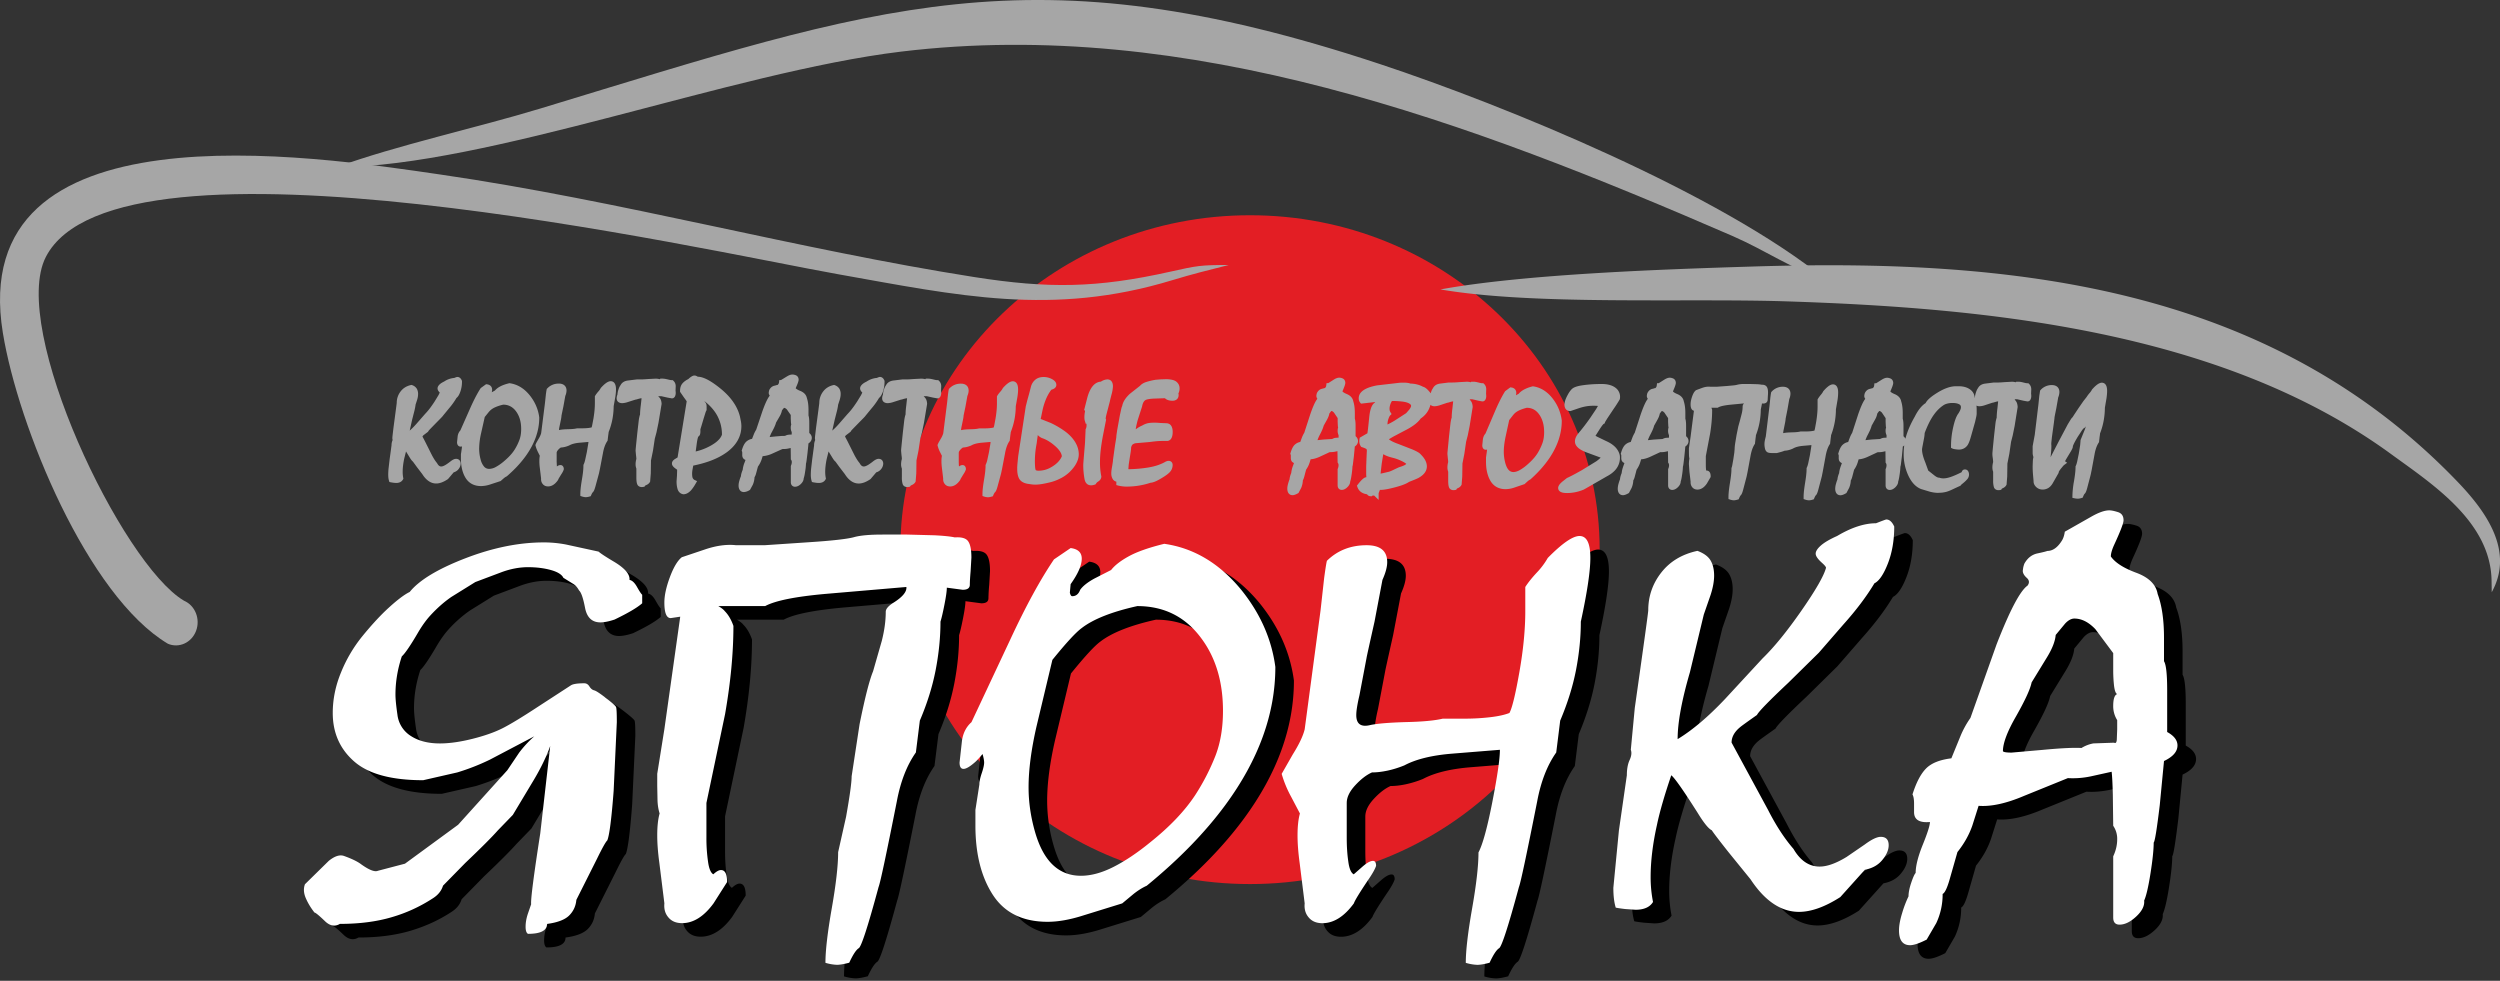
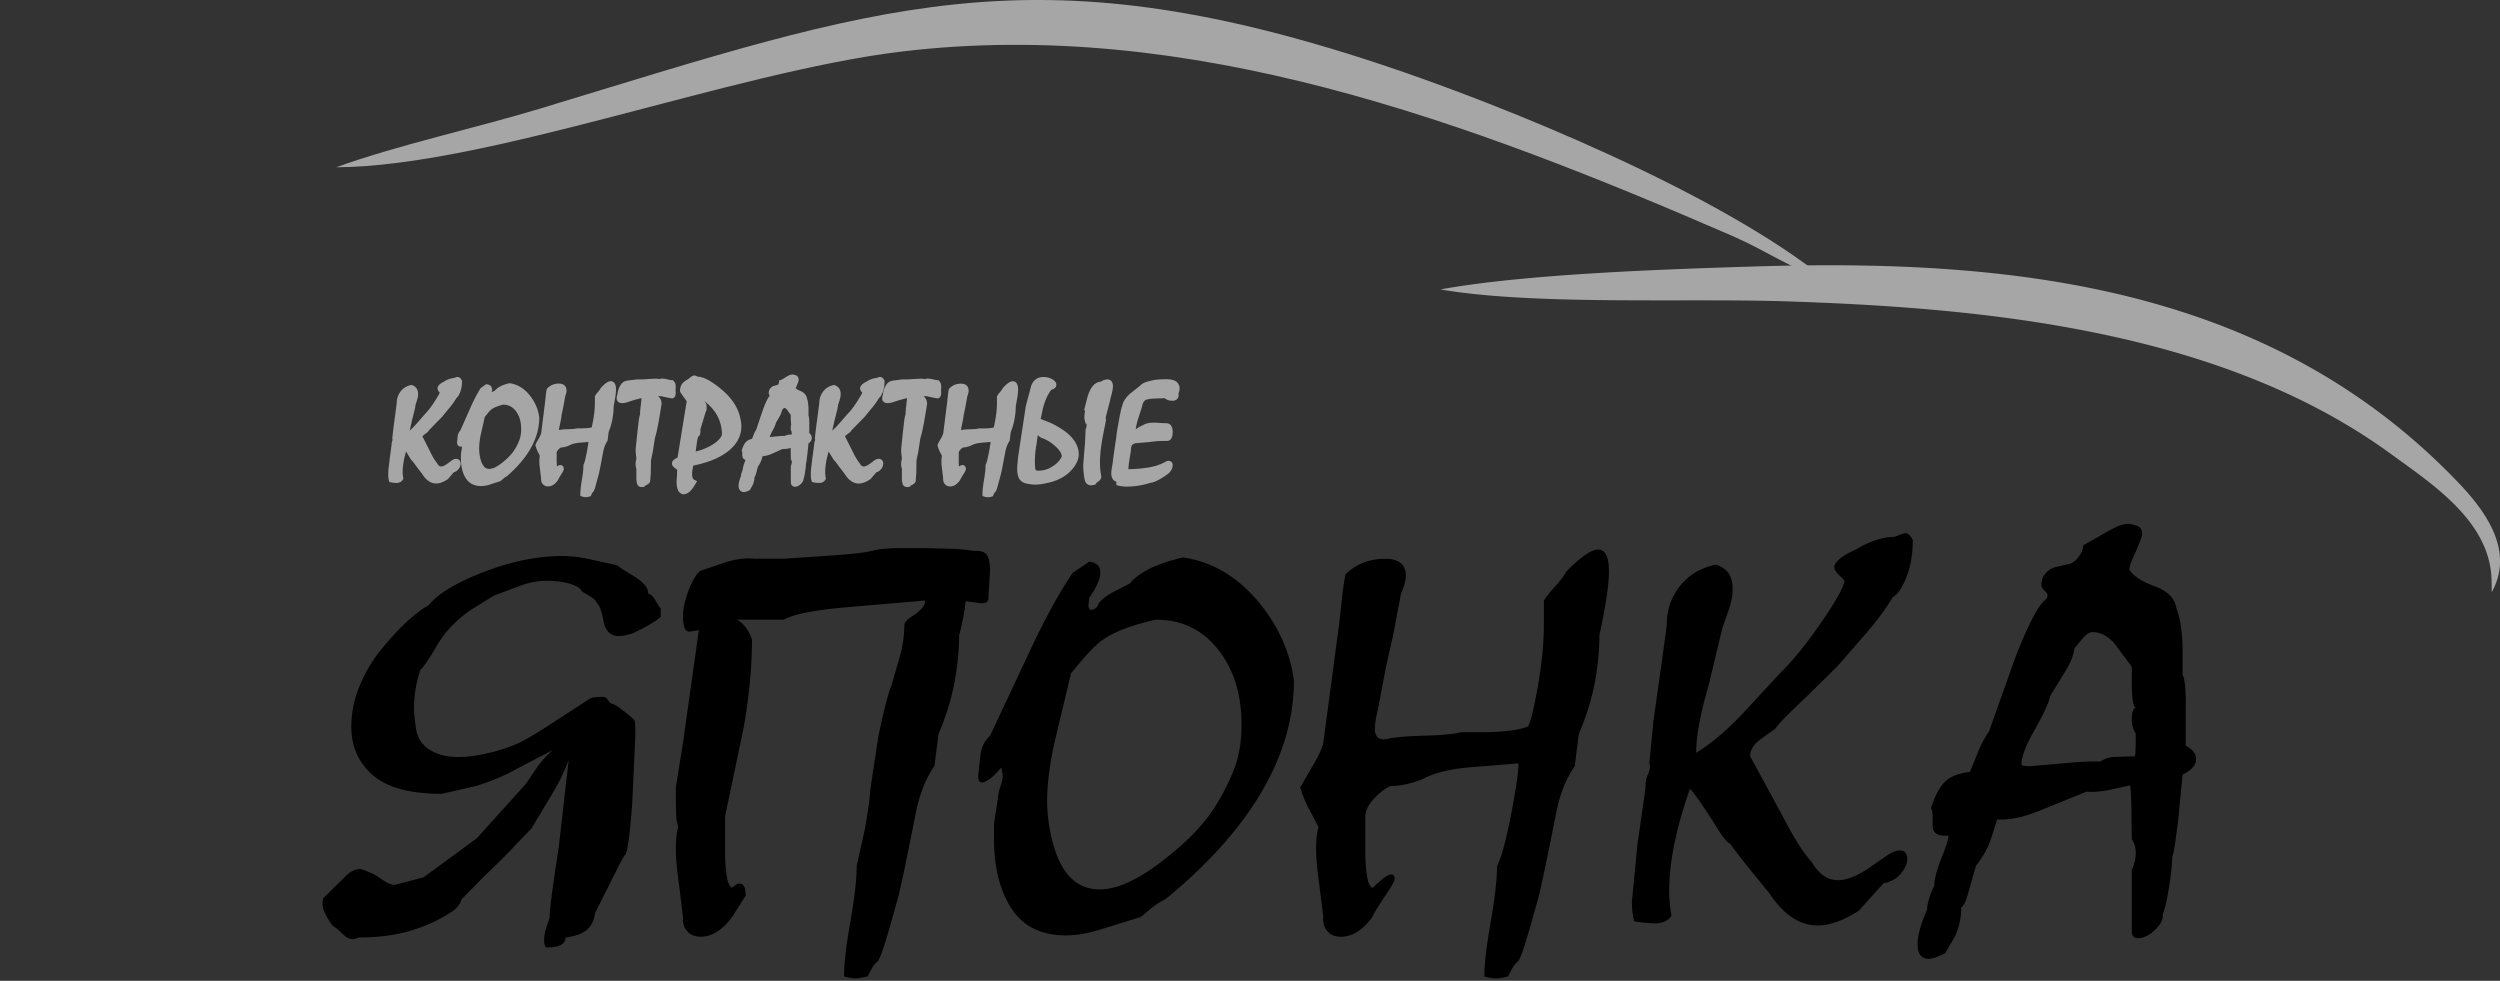
<svg xmlns="http://www.w3.org/2000/svg" width="130" height="51" fill="none">
  <rect width="100%" height="100%" fill="#333333" stroke="none" />
  <g fill-rule="evenodd">
-     <path d="M65 11.193c10.042 0 18.182 7.785 18.182 17.389S75.041 45.971 65 45.971s-18.182-7.785-18.182-17.389S54.958 11.193 65 11.193z" fill="#e31e24" />
    <g fill="#a6a6a6">
-       <path d="M8.729 33.474C4.554 30.984.944 22.174.149 17.313-1.817 5.306 16.249 8.106 22.912 9.077c9.401 1.37 18.522 3.88 27.75 5.33 3.856.606 6.369.576 10.19-.279 1.405-.315 1.584-.348 3.042-.348-1.027.256-1.922.482-2.937.79-6.238 1.898-11.144.797-17.385-.312-6.924-1.23-37.452-8.169-41.189-.895-1.902 3.701 3.961 15.974 7.187 17.875.578.248.859.95.626 1.567s-.89.917-1.468.669z" />
      <path d="M17.481 8.699c3.162-1.149 7.273-2.04 10.641-3.063C45.698.299 53.555-2.693 71.737 3.325c6.542 2.166 17.694 6.729 23.249 11.248-1.76-.547-3.153-1.545-4.911-2.308C76.4 6.332 61.849.872 46.856 2.684c-8.798 1.064-21.512 5.971-29.376 6.015z" />
      <path d="M74.905 15.05c4.405-.804 11.642-1.048 16.241-1.191 13.143-.409 26.72.844 36.658 11.204 1.451 1.513 2.96 3.578 1.766 5.733h0l-.008-.572c-.028-3.086-3.078-5.046-5.227-6.613-8.827-6.436-21.052-7.607-31.49-7.942-5.247-.168-13.068.217-17.939-.618zm-53.296 5.996c-.011.099-.033.202-.055.298l-.123.482-.126.565c.121-.105.235-.223.337-.338l.471-.539.003-.003.003-.003c.178-.183.336-.408.476-.621l.207-.34.066-.133c-.059-.057-.115-.13-.115-.215s.05-.154.108-.21c.065-.062.153-.11.234-.149a1.11 1.11 0 0 1 .529-.187c.048-.021.119-.051.16-.051.113 0 .186.082.228.179l.011.026v.028a1.57 1.57 0 0 1-.089.543c-.04.108-.1.242-.197.316a3.67 3.67 0 0 1-.39.543l-.302.368c-.029.045-.088.103-.121.138l-.282.286-.267.274c-.028.03-.081.085-.103.12l-.013.029-.029.021-.142.107-.058.045-.002.001-.002.002c-.023.02-.047.045-.057.075l.027.049.095.181.322.642c.085.171.183.348.305.496l.008.01.006.011c.045.081.109.166.21.166.086 0 .197-.063.267-.108a3.05 3.05 0 0 0 .221-.16c.079-.061.183-.131.286-.131.149 0 .239.105.239.25a.47.47 0 0 1-.109.283c-.063.082-.153.14-.254.17l-.283.333-.012.014-.016.011c-.175.118-.384.222-.6.222-.327 0-.562-.234-.726-.494l-.279-.364-.202-.278c-.081-.064-.153-.189-.199-.265l-.162-.265-.097.387c-.045.221-.077.449-.077.675a1.66 1.66 0 0 0 .028.307l.009.05-.026.044c-.072.125-.201.174-.341.174a1.43 1.43 0 0 1-.147-.01l-.136-.022-.079-.018-.023-.078c-.028-.097-.036-.204-.036-.304a3.6 3.6 0 0 1 .018-.328l.053-.457.1-.736c.001-.084.013-.171.046-.249.004-.008.012-.03.011-.039-.022-.063-.01-.144-.005-.205l.049-.417.125-.943.033-.254.012-.1a.97.97 0 0 1 .193-.587c.134-.181.318-.292.537-.342l.042-.009.04.016a.45.45 0 0 1 .236.189.56.56 0 0 1 .063.272 1.04 1.04 0 0 1-.051.302l-.082.251zm3.961-.649l.163-.088a.93.93 0 0 1 .247-.197c.144-.083.322-.139.482-.18l.027-.007.028.004c.444.067.793.318 1.063.67.25.326.408.694.46 1.102l.001.009v.009c0 .709-.258 1.354-.658 1.931-.286.412-.639.78-1.017 1.108l-.014.012-.017.008a.66.66 0 0 0-.137.091l-.139.122-.023.022-.03.01-.489.16a1.56 1.56 0 0 1-.497.093c-.343 0-.629-.13-.811-.427s-.241-.657-.241-1.003v-.209-.012l.002-.012.048-.328a.48.48 0 0 1 .008-.073c-.023.008-.047.013-.071.013-.128 0-.188-.108-.188-.224v-.005-.005l.031-.297a.55.55 0 0 1 .141-.313l.482-1.088c.163-.369.345-.751.563-1.092l.014-.022.277-.2.055.007c.154.021.26.119.26.279 0 .044-.008.088-.02.132zm.601.643c-.204.049-.469.13-.632.263l-.003.002a1 1 0 0 0-.129.131l-.2.248-.194.861a3.8 3.8 0 0 0-.097.788 2.15 2.15 0 0 0 .076.558.89.89 0 0 0 .191.385c.072.073.156.106.258.106a.76.76 0 0 0 .347-.102 2.56 2.56 0 0 0 .438-.311c.203-.173.404-.375.544-.603a2.77 2.77 0 0 0 .244-.502c.064-.175.087-.369.087-.556 0-.316-.064-.627-.247-.89-.169-.243-.39-.373-.685-.377zm2.992 2.231a.6.6 0 0 0-.142.124c-.032.037-.075.095-.075.146v.219.247l.012.251a.3.3 0 0 1 .183-.076c.116 0 .177.098.177.205v.02l-.006.019a.98.98 0 0 1-.123.233l-.115.189c-.013.023-.035.058-.044.083l-.006.02-.012.017c-.12.174-.289.326-.512.326-.111 0-.211-.04-.279-.126-.066-.08-.091-.178-.084-.28l-.016-.144-.046-.379c-.016-.128-.028-.258-.028-.387a1.44 1.44 0 0 1 .023-.279l-.088-.176c-.055-.107-.101-.22-.131-.337l-.011-.041.014-.04a.9.9 0 0 1 .054-.113l.098-.172a1.2 1.2 0 0 0 .134-.291l.2-1.585.046-.435.022-.159.017-.092.009-.035.025-.026c.163-.169.368-.251.602-.251s.399.122.399.366a.75.75 0 0 1-.065.276l-.099.55-.072.342-.026.126c-.002.06-.014.128-.024.186l-.069.335c-.015.07-.037.165-.037.236l.008-.001.003-.001c.148-.033.329-.039.48-.043.132-.004.303-.009.432-.042l.017-.004h.017.131.151c.1 0 .2-.006.3-.018.05-.006.107-.015.158-.03.011-.036.021-.079.027-.105l.067-.354c.044-.263.074-.532.074-.799v-.171-.152-.039l.02-.033a1.53 1.53 0 0 1 .162-.214.89.89 0 0 0 .119-.168l.008-.016.012-.013c.114-.123.322-.338.503-.338.036 0 .072.008.105.023.149.071.17.264.17.41 0 .121-.015.246-.032.366l-.089.503c-.001.22-.023.44-.062.657a3.66 3.66 0 0 1-.2.686c-.003.054-.013.113-.021.165l-.029.245-.003.036-.02.03c-.118.177-.182.396-.22.604l-.158.826-.048.228-.029.111-.163.599c-.025.081-.067.241-.14.294a.66.66 0 0 0-.074.137l-.026.06-.062.018a.82.82 0 0 1-.184.034h-.005-.005a.67.67 0 0 1-.189-.034l-.095-.031v-.1c0-.244.043-.514.082-.754.039-.232.078-.492.078-.728v-.033l.015-.029c.033-.065.056-.153.074-.223l.09-.419.071-.427.012-.095-.449.039c-.177.015-.387.051-.544.139l-.007.004-.007.003c-.078.033-.158.061-.24.079a1.01 1.01 0 0 1-.19.026zm4.383 1.985l-.031.051-.06.012c-.138.027-.276-.011-.324-.152-.037-.102-.04-.247-.04-.356v-.256-.188a.61.61 0 0 1-.04-.232c0-.048.004-.096.012-.144.006-.042.016-.084.028-.124-.002-.065-.01-.132-.019-.197l-.021-.228c0-.039.004-.08.007-.119l.021-.211.062-.606.075-.65c.012-.08.032-.212.067-.3.002-.168.019-.337.041-.502l.038-.346c-.062.003-.157.031-.213.048a.64.64 0 0 1-.115.027l-.37.118a1.08 1.08 0 0 1-.309.064c-.158 0-.289-.082-.289-.252a.5.5 0 0 1 .041-.192 1 1 0 0 1 .057-.275.74.74 0 0 1 .106-.219c.075-.144.213-.217.373-.239l.471-.058h.008.008.201c.122 0 .249-.011.371-.02l.402-.021c.065 0 .138.013.206.029l.029-.029h.057.06c.088 0 .189.023.274.043.055.013.142.036.198.036h.055l.04.038c.079.074.114.173.114.281l-.009.234a.6.6 0 0 1 .009.118c0 .055-.01.108-.031.158-.038.09-.125.14-.213.11l-.047-.008-.139-.025-.319-.072h-.143-.021c.044.045.081.085.107.125.048.075.066.174.072.261l.001.014-.002.014-.162.975-.104.498-.087.323-.094.624-.104.507-.01.671-.032.402-.003.029-.015.026c-.042.073-.111.121-.186.153-.013.005-.047.021-.057.033zm2.503-1.046l-.031.168c-.015.083-.028.171-.028.256 0 .061.005.186.039.239.02.032.048.066.083.082l.136.064-.075.13a2.09 2.09 0 0 1-.237.345l-.003.003c-.103.11-.235.205-.392.205h-.015l-.014-.003c-.141-.031-.235-.128-.278-.264a1.39 1.39 0 0 1-.052-.412v-.005-.006l.02-.269.01-.318c-.123-.083-.271-.184-.271-.323 0-.104.073-.179.155-.231l.138-.084.474-2.918c-.04-.066-.094-.136-.138-.195l-.189-.273-.019-.032v-.038c0-.144.033-.288.13-.399.082-.094.19-.165.301-.22.083-.078.207-.185.321-.185.06 0 .119.03.171.064.372-.002.854.356 1.12.565.495.39.921.885 1.074 1.51v.002.002l.04.196a1.48 1.48 0 0 1 .033.289c0 .577-.296 1.02-.749 1.355-.501.37-1.145.578-1.753.701zm1.493-1.602a2.07 2.07 0 0 0-.258-1.017c-.166-.293-.396-.536-.663-.738l.074.097.001.002.002.002c.037.053.045.121.045.184v.152.036l-.017.031c-.02.035-.037.088-.05.127l-.084.272-.122.408-.049.156v.081a.77.77 0 0 1-.014.169.23.23 0 0 1-.098.137c-.049.122-.077.349-.091.461l-.042.309c.282-.064.55-.171.801-.313.217-.123.477-.31.563-.557zm3.569.689l-.107.024a1.19 1.19 0 0 1-.306.028c-.044.014-.102.041-.14.058l-.373.168a1.5 1.5 0 0 1-.527.146l-.052.166a1.35 1.35 0 0 1-.193.375l-.093.344a.72.72 0 0 1-.085.212 1.08 1.08 0 0 1-.091.393l-.003.007-.004.006-.118.215-.02.037-.037.02a.64.64 0 0 1-.277.092c-.197 0-.279-.16-.279-.337 0-.091.02-.185.046-.271a1.81 1.81 0 0 1 .076-.217c.004-.066.021-.133.041-.195.012-.038.028-.087.05-.128a1.41 1.41 0 0 1 .098-.387l.05-.136c-.1-.036-.17-.117-.17-.252v-.114c0-.015 0-.046-.005-.061l-.025-.048.016-.054c.041-.139.102-.293.202-.401a.59.59 0 0 1 .322-.167l.089-.228a1.47 1.47 0 0 1 .127-.25l.328-.977c.066-.178.219-.602.376-.79-.032-.043-.053-.094-.053-.15 0-.02.004-.042.007-.062a.54.54 0 0 1 .021-.079l.003-.01.005-.009c.055-.104.141-.182.258-.208l.1-.025.025-.012h.031c.019 0 .055-.053.063-.066l.002-.003a.21.21 0 0 0 .02-.069l.016-.12h.088l.07-.042.223-.137c.089-.055.197-.108.304-.108a.5.5 0 0 1 .155.031c.108.037.164.129.164.24 0 .096-.093.3-.132.389-.006.014-.015.036-.021.057a.74.74 0 0 0 .227.13c.175.069.319.188.355.379.067.195.084.419.084.624v.142.143c.041.116.04.315.04.418v.29.198c.077.063.131.146.131.253 0 .129-.075.223-.174.29l-.011.131-.041.393-.047.374c-.006.043-.013.097-.029.143a3.25 3.25 0 0 1-.041.405c-.016.11-.038.259-.078.369-.002.112-.063.209-.142.288s-.187.149-.308.149c-.137 0-.219-.101-.219-.233v-.277-.306-.239-.029l.012-.027c.024-.055.038-.112.038-.172 0-.037-.006-.074-.027-.106l-.023-.035v-.042l-.005-.416-.003-.136zm-.29-.631a.53.53 0 0 1 .162-.058h.002.002a1.48 1.48 0 0 1 .182-.011v-.043-.088a.51.51 0 0 1-.05-.224.48.48 0 0 1 .027-.172.58.58 0 0 1-.016-.085v-.003l-.011-.211v-.192l-.197-.281c-.038-.041-.091-.085-.149-.089-.007.005-.017.015-.021.02l-.005.005-.002.002c-.028.03-.057.07-.084.107a.93.93 0 0 1-.12.31l-.187.323c-.036.151-.134.336-.205.468a1.82 1.82 0 0 0-.127.282l.058-.006.269-.027.306-.024.166-.003zm2.762-1.62a2.69 2.69 0 0 1-.055.298l-.123.482-.127.565c.121-.105.235-.223.337-.338l.47-.539.003-.003.003-.003c.178-.183.336-.408.476-.621l.208-.34.065-.133c-.059-.058-.115-.13-.115-.216s.05-.154.109-.21c.065-.062.153-.11.234-.149a1.11 1.11 0 0 1 .529-.187c.048-.021.12-.051.16-.051.113 0 .187.082.228.179l.011.026v.028c0 .185-.025.369-.089.543-.04.108-.1.242-.197.316a3.66 3.66 0 0 1-.39.544l-.302.368c-.029.045-.088.104-.121.138l-.282.286-.267.274c-.028.03-.082.085-.103.12l-.013.029-.029.021-.142.107-.058.045-.002.001-.002.002c-.023.02-.047.045-.057.075l.027.049.095.181.322.642c.085.171.183.348.305.496l.008.01.006.011c.045.081.109.166.21.166.086 0 .197-.063.267-.108.076-.049.15-.105.221-.16.078-.061.183-.131.286-.131.149 0 .239.105.239.25a.47.47 0 0 1-.109.283c-.063.082-.153.14-.254.17l-.283.333-.012.015-.016.011c-.175.118-.384.222-.6.222-.327 0-.562-.234-.726-.494l-.279-.364-.202-.278c-.081-.064-.153-.189-.199-.265l-.162-.265-.097.387c-.045.221-.078.449-.078.675a1.66 1.66 0 0 0 .028.307l.009.05-.025.044c-.072.125-.201.174-.341.174-.049 0-.098-.005-.147-.01l-.136-.022-.079-.019-.022-.078c-.028-.097-.036-.204-.036-.304a3.64 3.64 0 0 1 .018-.328l.053-.456.1-.736a.64.64 0 0 1 .046-.249c.003-.008.012-.03.011-.039-.022-.063-.01-.144-.005-.205l.049-.417.125-.943.033-.254.012-.1a.97.97 0 0 1 .193-.587c.134-.181.318-.292.537-.342l.042-.009.04.016a.45.45 0 0 1 .236.189.55.55 0 0 1 .063.272c0 .102-.022.205-.051.302l-.082.251zm3.768 4.21l-.031.051-.06.012c-.138.027-.276-.011-.323-.152a1.15 1.15 0 0 1-.04-.356v-.256-.188a.61.61 0 0 1-.04-.232.98.98 0 0 1 .012-.144.84.84 0 0 1 .028-.124 1.64 1.64 0 0 0-.019-.197l-.021-.228c0-.039.004-.08.007-.119l.021-.211.062-.606.075-.65c.012-.08.032-.212.067-.3.002-.168.019-.337.041-.502l.038-.346a1.08 1.08 0 0 0-.213.048.64.64 0 0 1-.115.027l-.37.118a1.08 1.08 0 0 1-.309.064c-.158 0-.289-.082-.289-.252a.5.5 0 0 1 .041-.192 1 1 0 0 1 .057-.275.74.74 0 0 1 .106-.219c.075-.144.213-.217.373-.239l.471-.058h.008.008.201c.122 0 .249-.011.371-.02l.403-.021a.92.92 0 0 1 .205.029l.029-.029h.057.06c.087 0 .189.023.274.043.055.013.142.036.198.036h.055l.04.038c.079.074.114.173.114.281l-.009.234a.6.6 0 0 1 .009.118.41.41 0 0 1-.031.158c-.038.09-.125.141-.213.11l-.047-.008-.139-.025-.319-.072h-.143-.021a.93.93 0 0 1 .107.125c.049.075.066.174.072.261l.001.014-.002.014-.162.975-.104.498-.087.323-.094.624-.104.507-.01.671-.032.402-.003.029-.015.026c-.042.073-.111.121-.186.153-.013.005-.047.021-.057.033zm4.157-2.275l-.449.039c-.177.015-.387.051-.544.139l-.006.004-.007.003c-.078.033-.158.061-.24.079a1.06 1.06 0 0 1-.19.026c-.053.031-.103.08-.142.124-.032.037-.075.095-.075.146v.219.247a2.62 2.62 0 0 0 .012.251c.053-.042.114-.075.183-.075.116 0 .177.098.177.205v.02l-.006.02a.98.98 0 0 1-.123.233l-.115.189c-.013.023-.035.058-.044.083l-.006.02-.012.017c-.12.174-.289.326-.512.326-.111 0-.211-.04-.279-.126-.066-.08-.091-.177-.084-.28l-.016-.144-.046-.379c-.016-.128-.028-.259-.028-.387a1.46 1.46 0 0 1 .023-.279l-.088-.175a1.68 1.68 0 0 1-.131-.336l-.011-.041.014-.04a.9.9 0 0 1 .054-.113l.098-.172a1.2 1.2 0 0 0 .134-.291l.2-1.586.046-.435.022-.159.017-.092.009-.035.025-.026c.163-.169.367-.251.602-.251s.399.122.399.366c0 .093-.029.19-.065.276l-.099.55-.072.342-.026.126a1.28 1.28 0 0 1-.025.186l-.069.335c-.015.07-.037.165-.037.236l.008-.001h.003c.148-.033.329-.039.48-.043.132-.004.303-.009.432-.042l.017-.004h.017.131.151a2.46 2.46 0 0 0 .3-.018c.05-.006.107-.015.158-.03.011-.036.021-.079.027-.105l.067-.354c.044-.263.074-.532.074-.799v-.171-.152-.039l.02-.033c.046-.076.103-.147.162-.214a.88.88 0 0 0 .119-.168l.008-.016.012-.013c.114-.123.322-.338.503-.338.036 0 .072.008.105.023.15.071.171.264.171.41 0 .121-.015.246-.032.366l-.089.503c-.001.22-.023.44-.062.657a3.74 3.74 0 0 1-.199.686c-.003.054-.013.113-.021.165l-.029.245-.003.036-.02.03c-.118.177-.182.396-.22.604l-.158.826-.048.228-.029.111-.163.599c-.025.081-.067.241-.14.294a.66.66 0 0 0-.074.137l-.026.06-.062.018a.82.82 0 0 1-.183.034h-.005-.005c-.064-.002-.128-.014-.189-.034l-.095-.031v-.1c0-.244.043-.514.082-.754.039-.232.078-.492.078-.728v-.033l.015-.029a1.24 1.24 0 0 0 .074-.223l.09-.419.071-.427.012-.095zm5.742-3.137a.66.66 0 0 1 .334-.115c.208 0 .289.171.289.357a1.94 1.94 0 0 1-.08.453l-.052.203-.019.082v.011l-.004.017-.171.656c-.013.05-.055.216-.049.274l.019.032-.008.049-.162.823c-.08.437-.148.905-.148 1.35a3.59 3.59 0 0 0 .067.722l.005.022-.003.022c-.012.107-.077.188-.168.241a.3.3 0 0 0-.103.102l-.026.04-.045.016a.57.57 0 0 1-.187.036c-.214 0-.322-.158-.348-.355a3.97 3.97 0 0 1-.062-.686 1.58 1.58 0 0 1 .006-.12l.017-.23.068-.811.03-.681v-.034l.016-.03a.38.38 0 0 0 .034-.173.68.68 0 0 0-.006-.091l-.032.018-.05-.161c-.018-.058-.023-.122-.023-.183a1.31 1.31 0 0 1 .019-.234l.014-.077c-.002-.008-.004-.015-.005-.023l-.04-.058.018-.063.15-.585.001-.002v-.002c.099-.349.293-.783.703-.811zm-3.723 5.326c-.181-.018-.376-.073-.493-.223s-.139-.393-.139-.58c0-.089.006-.179.014-.268l.037-.376.394-2.59.083-.329.095-.344.09-.347c.036-.142.109-.264.219-.36.124-.108.281-.148.442-.148a.9.9 0 0 1 .42.101c.118.061.241.157.241.303 0 .152-.131.223-.26.257-.108.143-.197.298-.268.464a3.38 3.38 0 0 0-.187.582l-.071.343-.029.13.518.206a4.45 4.45 0 0 1 .617.348c.19.125.367.271.513.447.201.241.333.521.333.839 0 .209-.081.406-.193.58-.086.133-.193.254-.308.363a1.94 1.94 0 0 1-.481.324 2.31 2.31 0 0 1-.521.191c-.234.056-.514.118-.756.118-.103 0-.208-.013-.31-.03zm1.688-1.444c-.015-.21-.217-.418-.364-.545-.194-.169-.419-.32-.665-.4l-.012-.004-.011-.006a.64.64 0 0 1-.198-.148l-.062.457-.001.003a4.83 4.83 0 0 0-.088.886c0 .081.003.403.043.471.022.033.118.037.151.037a1.31 1.31 0 0 0 .323-.043c.106-.027.213-.07.311-.128l.002-.001.002-.001c.244-.135.459-.319.571-.578zm5.36-3.018l-.599.02c-.11.008-.255.02-.36.054-.148.047-.202.217-.228.354l-.002.01-.003.01-.218.675c-.041.151-.084.325-.108.493.096-.068.226-.155.329-.191a1.03 1.03 0 0 1 .262-.116c.126-.035.288-.038.419-.038.084 0 .176.009.26.015l.313.014c.119 0 .221.052.278.159.047.089.061.193.061.292 0 .182-.038.425-.252.468l-.014.003h-.014-.291c-.207 0-.43.029-.635.056l-.681.058c-.062 0-.122.024-.175.056-.058.035-.085.109-.099.172a1.92 1.92 0 0 1-.019.209l-.054.341-.052.337-.017.219v.022a7.35 7.35 0 0 0 .991-.083c.311-.048.627-.134.9-.286.06-.035.13-.067.201-.067.126 0 .209.09.209.214 0 .153-.058.286-.167.393-.127.125-.315.239-.469.329-.137.08-.345.193-.512.203a3.96 3.96 0 0 1-1.23.2 1.77 1.77 0 0 1-.447-.052l-.103-.027v-.107a.53.53 0 0 1 .005-.068c-.076-.02-.143-.061-.189-.132a.57.57 0 0 1-.078-.312c0-.117.027-.26.047-.375l.033-.208.01-.11v-.007l.001-.007.102-.736.05-.306.018-.119a1.29 1.29 0 0 1 .012-.144l.035-.235.136-.752.077-.358c.011-.043.024-.094.047-.136.041-.246.213-.459.389-.626l.005-.005.005-.004.529-.416c.083-.099.206-.16.327-.199a3.58 3.58 0 0 1 .481-.114l.006-.001h.006l.243-.019.291-.01a1.49 1.49 0 0 1 .305.031c.1.021.194.058.263.13a.42.42 0 0 1 .133.328c0 .089-.021.173-.061.25a.41.41 0 0 1 .011.083c0 .194-.132.299-.319.299-.145 0-.292-.032-.395-.133z" />
-       <path d="M74.396 20.454l.014-.046a.74.74 0 0 1 .102-.219c.072-.143.206-.218.363-.241l.455-.057.008-.001h.008.194c.117 0 .24-.011.357-.02l.389-.021a.89.89 0 0 1 .195.028l.026-.028h.059.058c.085 0 .184.023.266.044.051.013.136.035.189.035h.056l.04.039c.076.075.109.173.109.279l-.009.234a.61.61 0 0 1 .009.117c0 .054-.009.107-.03.157-.037.091-.125.143-.213.112L77 20.859l-.135-.025-.307-.072h-.136c.027.048.063.087.088.127.047.075.063.173.069.26l.001.014-.002.013-.156.975-.1.498-.085.323-.09.624-.1.507-.01.671-.031.402-.003.028-.014.025a.37.37 0 0 1-.181.155c-.012.005-.044.021-.053.031l-.031.053-.061.012c-.137.027-.274-.013-.319-.153-.036-.102-.038-.247-.038-.354v-.256-.189a.62.62 0 0 1-.039-.231c0-.048.004-.096.011-.143a.85.85 0 0 1 .027-.124 1.74 1.74 0 0 0-.018-.198l-.021-.228c0-.039.004-.079.007-.118l.02-.211.059-.606.072-.65c.012-.08.03-.212.064-.299.002-.168.018-.337.04-.503l.037-.347c-.059.004-.147.031-.197.047-.035.011-.074.023-.111.027l-.356.118a1.02 1.02 0 0 1-.301.064c-.086 0-.163-.025-.215-.076-.02.071-.045.141-.075.209-.094.21-.244.376-.434.504-.187.273-.546.485-.832.629l-.594.313-.227.134c.029.029.082.064.102.075.119.071.262.127.393.174l.721.281c.119.052.285.125.386.207l.005.004.005.004c.102.1.213.221.278.349.051.099.083.207.083.319 0 .278-.199.468-.426.595l-.002.001c-.06.032-.127.06-.19.087l-.309.123c-.204.143-.568.241-.801.301-.185.047-.485.12-.714.115l-.029.076c-.011.025-.037.089-.037.117v.328l-.227-.222a.27.27 0 0 0-.053-.004.22.22 0 0 0-.042.003l-.037.036-.061-.003c-.076-.004-.14-.037-.181-.102-.237-.035-.422-.146-.502-.379l-.025-.072.047-.059c.084-.106.266-.341.404-.372l.041-.009a1.88 1.88 0 0 1-.01-.198v-.351l.015-.41.014-.321v-.008l.001-.008c.004-.036.01-.125-.012-.157-.03-.038-.184-.09-.229-.104l-.047-.014-.027-.041c-.075-.112-.084-.246-.062-.376l.011-.063.055-.033.344-.198.031-.229.057-.54c.021-.221.067-.679.291-.821l.024-.035-.736.084-.048-.059a.34.34 0 0 1-.07-.22c0-.444.593-.6.935-.667l.005-.001.005-.001 1.144-.133c.078-.009.16-.01.239-.01.067 0 .135.002.201.011a.83.83 0 0 1 .162.037c.124.002.247.019.367.052a1.26 1.26 0 0 1 .286.114c.097.021.187.102.253.167l.002.002.002.002c.049.053.098.109.141.168zm-2.463 3.163l-.018.085-.066.414-.05.433-.007.079.121-.024.324-.077c.103-.034.219-.092.316-.14l.19-.088.007-.003.007-.002c.087-.027.25-.079.324-.132.017-.012.033-.027.044-.044a1.11 1.11 0 0 0-.174-.111 2.32 2.32 0 0 0-.544-.206c-.153-.038-.322-.09-.457-.174zm1.187-2.133l.161-.184c.038-.049.095-.134.095-.198 0-.081-.114-.132-.175-.157-.098-.039-.223-.058-.328-.069a4.69 4.69 0 0 0-.489-.025.62.62 0 0 0-.078.152c-.03.08-.05.165-.05.251 0 .063.011.128.046.181l.062.095-.081.079c-.032.031-.068.129-.083.17a.83.83 0 0 0-.05.273v.022a4.75 4.75 0 0 0 .349-.188l.621-.401zm-5.371 3.495c-.006.135-.034.267-.088.393l-.003.006-.003.006-.114.215-.019.037-.037.02c-.078.044-.18.093-.271.093-.196 0-.274-.162-.274-.338 0-.09.02-.184.044-.27.02-.073.044-.147.073-.217.004-.066.02-.133.039-.195a.8.8 0 0 1 .048-.129 1.43 1.43 0 0 1 .094-.386l.049-.138c-.098-.036-.164-.118-.164-.251v-.114a.27.27 0 0 0-.005-.063l-.024-.047.015-.052c.039-.137.098-.292.194-.4a.57.57 0 0 1 .311-.168l.085-.227c.033-.086.074-.171.123-.25l.317-.977c.063-.177.212-.603.364-.791-.032-.044-.052-.094-.052-.151a.38.38 0 0 1 .007-.061.5.5 0 0 1 .02-.078l.003-.009.004-.009c.053-.104.136-.183.252-.21l.095-.024.025-.012h.032c.017-.004.047-.051.055-.064l.001-.003c.011-.018.017-.05.02-.07l.015-.121h.087l.066-.041.214-.136c.086-.055.192-.109.297-.109.051 0 .104.015.152.032.106.037.16.13.16.24 0 .095-.09.298-.127.387-.006.015-.015.038-.021.06.057.058.153.103.218.13.173.07.31.191.344.379.064.196.081.418.081.622v.142.144c.04.116.039.315.039.417v.29.2c.075.063.126.146.126.251 0 .127-.071.221-.167.288l-.011.132-.039.393-.045.374c-.006.042-.012.096-.028.143-.002.133-.021.274-.04.405-.016.11-.037.258-.075.369-.002.111-.06.208-.137.287s-.183.151-.302.151c-.137 0-.216-.103-.216-.233v-.277-.305-.239-.028l.011-.026a.44.44 0 0 0 .037-.174c0-.038-.006-.075-.027-.108l-.022-.034v-.04l-.005-.416-.003-.134-.097.022a1.11 1.11 0 0 1-.296.028c-.042.014-.098.041-.134.058l-.359.167c-.155.074-.332.136-.508.147l-.05.166a1.37 1.37 0 0 1-.186.375l-.09.344c-.017.064-.04.149-.082.212zm1.377-3.476c-.017.108-.064.215-.115.31l-.181.324c-.034.151-.129.335-.197.468a1.84 1.84 0 0 0-.123.283l.051-.005.258-.027.454-.028c.049-.027.101-.048.157-.058h.002.002a1.38 1.38 0 0 1 .172-.011v-.043-.088c-.033-.07-.049-.145-.049-.223 0-.056.005-.118.026-.172-.008-.028-.012-.058-.015-.086v-.003l-.01-.211v-.193l-.19-.282c-.034-.038-.083-.082-.136-.087-.006.005-.014.013-.017.018l-.005.005-.002.002c-.027.03-.055.071-.081.107zm8.202 1.873c-.02.007-.042.011-.063.011-.127 0-.186-.108-.186-.224v-.005-.005l.03-.297c.014-.117.057-.225.136-.312l.465-1.088c.157-.369.332-.75.543-1.091l.014-.022.27-.202.056.008c.152.021.254.122.254.279 0 .042-.007.085-.018.127l.146-.082c.065-.08.152-.145.239-.197a1.88 1.88 0 0 1 .466-.181l.029-.008.029.005c.434.068.772.323 1.03.671a2.29 2.29 0 0 1 .443 1.101l.001.008v.008c0 .704-.246 1.349-.634 1.929-.275.411-.615.779-.982 1.108l-.014.013-.017.009c-.047.023-.091.056-.13.09l-.134.122-.023.023-.031.01-.472.16a1.47 1.47 0 0 1-.482.093c-.338 0-.614-.135-.788-.429-.177-.3-.233-.658-.233-1.001v-.209-.012l.002-.012.047-.329a.49.49 0 0 1 .007-.071zm2.076-2.174c-.197.049-.45.13-.606.262l-.003.002c-.043.035-.088.088-.124.131l-.193.248-.187.862c-.053.256-.094.526-.094.789a2.23 2.23 0 0 0 .073.559c.034.13.09.286.184.386a.32.32 0 0 0 .244.105c.115 0 .231-.046.33-.101a2.46 2.46 0 0 0 .422-.31c.197-.174.39-.376.525-.603a2.84 2.84 0 0 0 .236-.503c.062-.177.084-.37.084-.557 0-.314-.061-.627-.238-.892-.159-.238-.368-.371-.654-.375zm3.561 1.459l.101.055.469.226c.314.142.6.36.688.71.012.047.014.099.014.147 0 .456-.285.764-.672.966l-.873.502-.229.131-.097.054-.003.002-.003.002a2.23 2.23 0 0 1-.868.182c-.153 0-.39-.014-.454-.185-.009-.025-.014-.051-.014-.077 0-.139.136-.262.232-.342l.213-.169.011-.008.013-.006c.259-.118.517-.265.765-.403l.753-.463c.04-.029.164-.122.223-.189l-.772-.285-.003-.001c-.233-.093-.562-.262-.562-.556 0-.167.091-.318.196-.441a10.84 10.84 0 0 0 .622-.816l.285-.427.093-.16c-.077-.011-.19-.011-.243-.011-.124 0-.248.01-.371.031-.131.023-.259.057-.385.099l-.405.138-.022.007h-.023c-.196 0-.291-.144-.291-.328 0-.151.064-.31.131-.443s.148-.271.253-.373c.135-.133.439-.18.619-.204.308-.041.62-.058.931-.058.243 0 .507.041.708.188a.58.58 0 0 1 .24.577l-.004.027-.013.023a7.78 7.78 0 0 1-.324.503l-.316.474-.086.14c-.01.017-.026.043-.033.062l-.017.055-.05.025c-.057.041-.189.245-.227.305l-.2.316zm2.139 1.762l-.09.344c-.017.064-.04.149-.082.212-.006.135-.034.267-.088.392l-.003.007-.003.006-.114.215-.019.037-.037.02c-.078.044-.18.094-.271.094-.196 0-.274-.162-.274-.338a1.02 1.02 0 0 1 .044-.27c.02-.073.044-.147.073-.217.004-.066.02-.133.039-.195.012-.038.027-.087.049-.129.008-.129.051-.268.094-.386l.049-.138c-.098-.036-.164-.118-.164-.251v-.114c0-.015 0-.047-.005-.063l-.024-.046.015-.052c.039-.138.098-.292.194-.4a.57.57 0 0 1 .311-.168l.085-.227c.034-.086.074-.171.123-.25l.317-.977c.063-.177.212-.603.364-.791a.25.25 0 0 1-.052-.15c0-.02.004-.041.007-.061a.53.53 0 0 1 .02-.078l.003-.01.005-.009c.053-.104.136-.183.252-.21l.095-.024.025-.012h.032c.016-.004.047-.052.055-.064l.002-.003a.2.2 0 0 0 .02-.07l.015-.121h.087l.066-.041.215-.136c.086-.055.192-.109.297-.109.051 0 .104.015.152.032.106.037.16.13.16.24 0 .095-.09.298-.127.387-.006.015-.015.038-.021.06.057.058.152.103.218.13.173.07.31.191.344.379.064.195.081.418.081.622v.142.144c.04.116.039.315.039.417v.29.2c.075.063.126.146.126.251 0 .127-.071.221-.168.288l-.011.132-.039.393-.045.374c-.006.042-.012.096-.028.143a3.35 3.35 0 0 1-.04.405c-.016.111-.037.258-.075.369-.002.111-.06.208-.137.287s-.183.151-.302.151c-.137 0-.216-.103-.216-.233v-.277-.305-.239-.028l.011-.026a.44.44 0 0 0 .037-.174c0-.038-.006-.076-.027-.108l-.022-.034v-.04l-.005-.416-.003-.134-.097.022c-.097.022-.196.033-.296.028-.042.014-.098.041-.134.058l-.359.167c-.155.074-.332.136-.508.147l-.05.166c-.042.135-.106.259-.186.375zm1.205-2.919c-.016.108-.063.215-.115.31l-.181.324c-.034.151-.129.335-.198.468-.036.069-.092.182-.123.283l.051-.005.258-.027.454-.028c.049-.027.101-.048.157-.058h.002.002c.054-.008.113-.01.172-.011v-.043-.088c-.033-.07-.048-.145-.048-.223 0-.056.005-.118.026-.172a.61.61 0 0 1-.015-.086v-.003l-.01-.21v-.193l-.19-.282c-.034-.038-.083-.082-.136-.087-.006.005-.014.013-.017.018l-.005.006-.002.002c-.027.03-.055.07-.081.107zm2.394 2.216v.203.247a2.28 2.28 0 0 0 .017.3c.007-.001.015-.001.022-.001.029 0 .058.006.084.019.108.051.128.174.128.281v.037l-.019.032-.165.285-.002.004-.002.004c-.115.173-.279.327-.499.327-.111 0-.208-.041-.274-.128-.064-.08-.087-.177-.081-.278l-.016-.144-.045-.379-.027-.387a1.45 1.45 0 0 1 .025-.293.9.9 0 0 1-.022-.178l-.003-.194v-.162-.01l.001-.01.087-.596.172-1.34c-.008-.002-.016-.004-.023-.007-.134-.05-.15-.213-.15-.335 0-.13.034-.264.075-.386.038-.111.095-.248.187-.326l.018-.015.022-.009.299-.111c.134-.048.276-.075.418-.06h.344l.53-.039.349-.032c.053-.007.121-.014.173-.03a1.41 1.41 0 0 1 .389-.041h.3l.337.01a1.72 1.72 0 0 1 .257.027c.106-.004.211.024.27.12.05.082.059.196.059.289 0 .064-.005.129-.01.192l-.009.172c0 .132-.1.206-.225.206-.022 0-.046-.002-.071-.005l-.016.091-.046.223c-.001.218-.023.436-.06.65a3.71 3.71 0 0 1-.192.686c-.003.054-.012.113-.02.165l-.028.245-.002.035-.019.029c-.114.178-.176.398-.213.605l-.152.826-.047.228-.028.111-.157.599c-.024.081-.064.24-.135.294a.67.67 0 0 0-.071.137l-.025.06-.063.019a.75.75 0 0 1-.179.034h-.005-.005c-.063-.002-.125-.014-.185-.034l-.094-.032v-.099c0-.244.041-.513.079-.754.037-.234.076-.493.076-.73v-.033l.013-.026c.013-.033.024-.093.031-.128l.055-.309.05-.341.016-.18c0-.091.013-.189.025-.279l.074-.445.091-.448.078-.28.103-.396a1.6 1.6 0 0 0 .045-.36c0-.065.029-.12.071-.165l-.661.063c-.17.017-.527.056-.675.144l-.033.019h-.326c.012.028.023.057.032.086l.006.02v.021c0 .402-.04.807-.103 1.204l-.226 1.186zm6.765-2.433a3.89 3.89 0 0 1-.06.656 3.77 3.77 0 0 1-.192.686c-.003.054-.012.113-.02.165l-.028.245-.002.035-.019.029c-.114.178-.176.398-.213.605l-.152.826-.046.228-.028.111-.158.599c-.024.081-.063.239-.135.294-.023.025-.059.107-.072.138l-.025.06-.062.019a.75.75 0 0 1-.179.034h-.005-.005c-.063-.002-.125-.014-.185-.034l-.094-.032v-.099c0-.244.041-.512.079-.753.037-.233.076-.492.076-.729v-.032l.014-.028c.032-.066.054-.153.072-.224l.087-.419.068-.427.012-.095-.431.038c-.172.015-.373.051-.525.139l-.006.004-.007.003c-.075.033-.153.061-.233.08a1 1 0 0 1-.191.027 1.63 1.63 0 0 1-.181.062l-.21.057-.018.005h-.193c-.078 0-.182-.002-.256-.026-.103-.034-.152-.129-.171-.23-.011-.06-.022-.126-.022-.187 0-.055.002-.111.012-.166.014-.085.037-.174.058-.258l.192-1.585.044-.435.021-.158.016-.091.009-.034.024-.026a.77.77 0 0 1 .586-.253c.232 0 .39.126.39.366a.77.77 0 0 1-.062.275l-.095.55-.069.342-.025.126c-.002.06-.014.128-.024.185l-.067.335c-.015.07-.035.163-.036.234.144-.032.317-.038.464-.042.129-.004.295-.009.419-.041l.017-.005h.018.126.145a2.29 2.29 0 0 0 .288-.018c.047-.006.1-.014.149-.029.011-.036.02-.079.026-.105l.065-.354c.042-.263.071-.533.071-.8v-.171-.152-.037l.019-.032c.045-.076.099-.147.156-.214.044-.052.084-.108.115-.168l.008-.016.012-.013c.11-.123.311-.34.49-.34.034 0 .068.007.099.021.151.069.171.266.171.411a2.76 2.76 0 0 1-.03.365l-.086.503zm7.223-.594a1.15 1.15 0 0 1 .058-.284c.022-.068.055-.159.102-.219.072-.143.206-.218.364-.241l.454-.057.008-.001h.008.194c.117 0 .24-.011.357-.02l.389-.021a.88.88 0 0 1 .195.028l.027-.028h.059.058c.085 0 .184.023.267.044.051.013.136.035.189.035h.056l.04.039c.077.075.11.173.11.279l-.009.234c.008.038.009.08.009.117a.42.42 0 0 1-.03.156c-.037.091-.125.143-.213.112l-.044-.007-.135-.025-.307-.072h-.136c.027.048.063.087.088.127.046.074.062.173.069.26l.001.014-.002.014-.156.975-.101.498-.084.323-.091.624-.1.507-.01.671-.031.402-.003.028-.014.025c-.04.072-.106.122-.181.155-.012.005-.044.021-.053.032l-.031.052-.061.012c-.137.027-.274-.013-.319-.153a1.17 1.17 0 0 1-.038-.354v-.256-.189c-.03-.073-.039-.153-.039-.231a.98.98 0 0 1 .011-.143.88.88 0 0 1 .027-.125c-.001-.066-.009-.133-.017-.198-.011-.073-.021-.153-.021-.228 0-.039.003-.079.007-.118l.019-.211.06-.606.073-.65a1.49 1.49 0 0 1 .064-.299c.002-.168.018-.337.04-.503l.036-.347c-.058.004-.146.031-.197.047-.035.011-.074.023-.112.027l-.356.118a1.02 1.02 0 0 1-.3.064c-.061 0-.117-.012-.163-.037.007.067.01.135.01.203v.105.114c0 .052-.012.113-.022.165l-.061.267-.209.74c-.041.146-.101.349-.186.473l-.001.002-.002.002a.53.53 0 0 1-.447.218c-.058 0-.117-.007-.174-.016-.046-.007-.112-.016-.153-.036l-.078-.038V23.2c0-.335.04-.667.115-.993.049-.214.132-.53.269-.708.055-.085.13-.219.13-.32 0-.072-.023-.121-.087-.155-.103-.055-.232-.069-.347-.069-.093 0-.188.009-.279.033-.069.019-.137.046-.196.086-.193.129-.353.294-.489.481-.206.285-.363.635-.487.964-.003.122-.027.254-.051.372l-.065.339c-.007.042-.02.106-.02.148 0 .218.092.481.174.68l.148.411.327.26c.052.04.152.109.221.109h.024l.022.008c.063.022.13.03.196.03.168 0 .356-.061.511-.123l.002-.001c.146-.056.293-.128.435-.198.013-.056.044-.106.104-.131.02-.008.041-.012.063-.012.155 0 .216.135.216.271a.37.37 0 0 1-.09.235 1.59 1.59 0 0 1-.207.199c-.036.03-.097.077-.127.112l-.022.032-.039.016-.095.042-.207.097c-.12.057-.269.128-.398.161-.077.02-.155.034-.235.042l-.192.01c-.143 0-.289-.025-.427-.061l-.451-.136-.003-.001-.003-.001c-.315-.125-.522-.403-.661-.701a2.62 2.62 0 0 1-.241-1.117 3.47 3.47 0 0 1 .029-.451c-.022.024-.047.045-.075.064l-.011.132-.039.393-.045.374c-.006.042-.012.096-.029.143a3.35 3.35 0 0 1-.04.405c-.016.111-.037.258-.075.369-.002.111-.06.208-.137.287s-.183.151-.302.151c-.137 0-.216-.102-.216-.233v-.277-.305-.239-.028l.011-.026c.023-.055.037-.113.037-.174 0-.038-.006-.075-.027-.108l-.022-.034v-.04l-.005-.416-.003-.134-.096.022c-.097.022-.196.033-.296.028-.042.014-.098.041-.134.058l-.359.167c-.155.074-.332.136-.508.147l-.05.166a1.37 1.37 0 0 1-.186.375l-.09.344c-.017.064-.04.149-.082.212-.006.135-.034.267-.088.392l-.003.006-.004.006-.114.215-.019.037-.037.02c-.078.044-.18.094-.271.094-.196 0-.274-.162-.274-.338a1.02 1.02 0 0 1 .044-.27c.02-.073.044-.147.073-.217.004-.066.02-.133.039-.195.012-.038.027-.087.048-.129.008-.129.051-.268.094-.386l.049-.138c-.098-.036-.164-.118-.164-.251v-.114c0-.015 0-.047-.005-.062l-.024-.047.015-.053c.039-.138.098-.292.194-.4a.57.57 0 0 1 .311-.168l.085-.227a1.48 1.48 0 0 1 .123-.25l.317-.977c.063-.177.212-.603.364-.791a.25.25 0 0 1-.052-.15.38.38 0 0 1 .007-.061c.004-.027.011-.053.02-.079l.003-.009.004-.009c.053-.104.136-.183.252-.21l.095-.024.025-.012h.032c.017-.004.048-.052.055-.064l.001-.002c.011-.018.017-.05.02-.07l.015-.121h.087l.066-.041.214-.136c.086-.055.192-.109.297-.109.051 0 .104.015.152.032.106.037.16.13.16.24 0 .095-.09.298-.127.387-.006.015-.015.038-.021.06.057.058.152.103.218.13.173.07.31.191.344.379.064.196.081.418.081.622v.142.144c.04.116.039.315.039.417v.29.2c.043.036.077.078.1.127l.007-.025c.104-.397.283-.78.487-1.135a2.42 2.42 0 0 1 .225-.371c.089-.118.201-.241.33-.319.109-.22.425-.426.613-.543.285-.176.628-.336.969-.336h.136c.205 0 .411.04.582.157.158.108.246.261.254.449zm-4.64 1.047l-.19-.282c-.034-.038-.083-.082-.136-.087-.006.005-.014.014-.018.018l-.004.005-.002.002c-.027.03-.055.071-.081.107a.96.96 0 0 1-.115.31l-.181.324c-.034.151-.129.335-.197.468a1.84 1.84 0 0 0-.123.283l.051-.005.258-.027.454-.028c.049-.027.101-.048.157-.058h.002.002c.054-.008.113-.01.172-.011v-.043-.088a.52.52 0 0 1-.049-.223.49.49 0 0 1 .026-.172c-.008-.028-.012-.058-.015-.086v-.003l-.01-.21v-.193zm10.297.534a.86.86 0 0 0-.094.117l-.213.326c-.049.081-.252.421-.254.512 0 .068-.068.18-.101.239l-.254.422-.051.094.11.08-.153.112c-.032.024-.084.089-.111.121-.037.043-.164.198-.176.256v.033l-.019.032-.303.531-.002.003-.001.003c-.058.091-.131.174-.225.227a.57.57 0 0 1-.283.075c-.129 0-.245-.044-.338-.133-.087-.083-.139-.187-.134-.306l-.031-.351a4.75 4.75 0 0 1-.017-.43l.011-.292c.005-.059.014-.119.03-.177-.025-.069-.041-.141-.041-.215v-.218-.123-.012l.002-.012.107-.578.192-1.588.044-.435.038-.25.008-.034.024-.026a.77.77 0 0 1 .586-.253c.232 0 .39.126.39.366a.77.77 0 0 1-.062.275l-.096.55-.069.342-.025.127c-.001.032-.006.066-.009.097l-.026.206-.102.74-.03.283a.76.76 0 0 0 .001.151l.001.011v.011c0 .184-.018.374-.039.557-.002.012-.003.025-.004.037l.407-.79.492-.93.155-.253a.57.57 0 0 1 .092-.111l.084-.132.223-.336.251-.363.174-.222a1.66 1.66 0 0 1 .152-.203c.045-.051.087-.107.117-.167l.009-.017.013-.014c.113-.123.318-.339.499-.339.035 0 .069.007.101.022.151.07.172.265.172.411 0 .121-.014.246-.03.365l-.086.503a3.9 3.9 0 0 1-.06.656c-.041.234-.108.464-.193.686-.002.054-.012.113-.02.165l-.028.245-.002.035-.019.03c-.115.178-.178.398-.215.605l-.153.827-.047.228-.028.11-.157.599c-.024.082-.065.243-.138.296-.023.025-.058.106-.07.136l-.025.06-.063.019c-.057.017-.119.032-.18.034h-.005-.005c-.057-.002-.115-.008-.171-.02l-.109-.023v-.112a4.88 4.88 0 0 1 .083-.762c.038-.233.079-.494.079-.729v-.032l.013-.028c.032-.066.054-.153.072-.224l.086-.419.068-.427.022-.247v-.029l.012-.027.219-.54.046-.149c-.029.048-.067.092-.118.112z" />
    </g>
  </g>
  <path d="M29.574 39.511c-.193.54-.474 1.123-.846 1.748l-1.093 1.822-.784.81c-.303.343-.867.908-1.692 1.693l-1.155 1.178c-.082.27-.261.491-.536.663-.633.417-1.341.742-2.125.975s-1.685.35-2.702.35c-.248.147-.495.11-.743-.11-.33-.319-.523-.478-.578-.478-.193-.245-.344-.497-.454-.755s-.124-.497-.041-.718l1.238-1.215c.303-.245.564-.331.784-.258.413.147.715.294.908.442.413.294.701.405.866.331l1.403-.368 2.764-2.024 2.558-2.834.619-.92a5.74 5.74 0 0 1 .784-.847l-2.311 1.215c-.495.245-1.059.466-1.692.663l-1.774.405c-1.65 0-2.847-.325-3.59-.975s-1.114-1.491-1.114-2.521c0-.712.144-1.417.433-2.116s.653-1.319 1.093-1.859.853-.994 1.238-1.362c.522-.491.935-.81 1.238-.957.495-.613 1.458-1.196 2.888-1.748s2.792-.828 4.085-.828a6.14 6.14 0 0 1 1.155.111l1.692.368c.11.098.371.27.784.515.578.344.853.663.825.957.138.025.268.147.392.368s.213.356.268.405v.442c-.248.221-.722.503-1.437.846-.296.098-.543.147-.736.147-.433 0-.701-.252-.798-.755s-.199-.804-.309-.902c-.082-.147-.172-.258-.282-.331l-.536-.331c-.082-.172-.302-.307-.653-.405-.358-.098-.75-.147-1.19-.147s-.901.086-1.368.258l-1.369.515-1.245.773a6.54 6.54 0 0 0-1.121.994c-.199.221-.392.491-.584.81-.413.712-.708 1.141-.873 1.288-.22.663-.33 1.325-.33 1.987 0 .221.034.571.103 1.049a1.51 1.51 0 0 0 .701 1.104c.399.258.901.386 1.506.386.495 0 1.059-.08 1.692-.239s1.155-.343 1.568-.552 1.038-.589 1.877-1.141l1.671-1.086c.11-.074.344-.11.701-.11.11 0 .199.055.268.166s.151.178.247.203.303.159.619.405.488.399.516.46.041.325.041.791l-.165 3.57c-.11 1.448-.22 2.307-.33 2.576-.083.074-.261.393-.536.957l-1.073 2.135c-.027.319-.151.589-.371.81s-.605.368-1.155.442c0 .344-.33.515-.99.515-.083-.049-.124-.172-.124-.368 0-.221.041-.448.124-.693l.165-.478c-.027-.245.131-1.472.474-3.687l.516-4.527zm8.128 2.944l.969-4.619c.289-1.656.433-3.184.433-4.583-.11-.319-.261-.577-.454-.773-.055-.074-.165-.16-.33-.258h2.434c.523-.282 1.561-.491 3.115-.632l4.229-.362c.027.245-.193.515-.66.81-.275.172-.412.331-.412.479a6.15 6.15 0 0 1-.206 1.515l-.454 1.583c-.193.466-.426 1.386-.702 2.748l-.413 2.711c0 .319-.096 1.018-.289 2.104l-.413 1.84c0 .687-.11 1.663-.33 2.914-.22 1.258-.33 2.202-.33 2.84a2.36 2.36 0 0 0 .619.104c.165-.006.371-.043.619-.111.193-.417.358-.669.495-.755s.481-1.147 1.032-3.184c.082-.196.399-1.681.949-4.454.193-1.031.523-1.877.99-2.54l.124-.994.083-.663c.385-.902.66-1.785.825-2.644s.248-1.693.248-2.503c.055-.172.124-.466.206-.883s.124-.712.124-.883l.825.11c.248 0 .371-.086.371-.264a9.44 9.44 0 0 1 .041-.705l.041-.705c0-.399-.055-.681-.165-.84-.11-.166-.344-.233-.701-.209-.22-.049-.578-.086-1.073-.11l-1.403-.037h-1.279c-.66 0-1.155.043-1.485.135s-1.114.184-2.352.264l-2.269.153h-1.526c-.468-.049-.983.018-1.547.203l-1.258.423c-.22.172-.426.515-.619 1.031s-.289.957-.289 1.325c0 .54.11.81.33.81l.495-.074-.825 5.852-.371 2.319v.626l.014.736a2.58 2.58 0 0 0 .11.699c-.083.294-.124.675-.124 1.141 0 .393.035.871.11 1.435l.261 2.098c-.027.294.041.54.213.736.165.196.399.294.708.294.585 0 1.135-.343 1.637-1.031l.702-1.104c0-.417-.103-.626-.316-.626-.11 0-.241.074-.399.221-.131-.074-.227-.294-.275-.663-.055-.368-.082-.785-.082-1.251v-.957-.846zM60.6 46.762c1.678-1.374 3.039-2.773 4.085-4.196 1.733-2.356 2.599-4.748 2.599-7.177-.193-1.448-.784-2.785-1.774-4.012-1.128-1.374-2.462-2.172-4.002-2.392-.798.196-1.41.411-1.836.644s-.736.472-.928.718l-.866.442c-.358.196-.605.392-.743.589-.083.221-.22.331-.413.331-.055 0-.096-.061-.124-.184l.041-.442c.385-.54.578-.982.578-1.325 0-.319-.193-.503-.578-.552l-.866.589c-.715 1.055-1.471 2.442-2.269 4.159l-2.022 4.306c-.275.245-.44.57-.495.975l-.124 1.123c0 .221.069.331.206.331s.344-.123.619-.368c.083-.074.206-.209.371-.405.055.196.083.343.083.442 0 .123-.041.307-.124.552s-.124.442-.124.589l-.206 1.325v.81c0 1.472.303 2.675.908 3.607s1.554 1.399 2.847 1.399c.55 0 1.169-.111 1.857-.331l2.022-.626.598-.497c.234-.184.461-.325.681-.423zm.165-2.245c-.66.54-1.293.963-1.898 1.27s-1.169.46-1.692.46c-.578 0-1.066-.19-1.465-.571s-.708-.957-.928-1.73a8.37 8.37 0 0 1-.33-2.3c0-.908.137-1.963.413-3.165l.825-3.46c.715-.883 1.224-1.435 1.526-1.656.605-.466 1.568-.847 2.888-1.141 1.403 0 2.517.564 3.342 1.693.743 1.006 1.114 2.258 1.114 3.754 0 .883-.131 1.662-.392 2.337s-.612 1.356-1.052 2.043c-.55.834-1.334 1.656-2.352 2.466zm10.232-2.061c0-.294.151-.601.447-.92s.585-.54.866-.663c.248 0 .509-.031.798-.092a5.29 5.29 0 0 0 .887-.276c.598-.319 1.423-.521 2.462-.607l2.503-.202c0 .466-.131 1.368-.392 2.705s-.502 2.215-.722 2.632c0 .687-.11 1.656-.33 2.908s-.33 2.196-.33 2.834a2.36 2.36 0 0 0 .619.104c.165-.006.371-.043.619-.111.193-.417.358-.669.495-.755s.481-1.147 1.032-3.184c.082-.196.399-1.681.949-4.454.192-1.031.523-1.877.99-2.54l.124-.994.082-.663c.385-.908.66-1.791.825-2.644.165-.859.248-1.693.248-2.503.33-1.521.495-2.625.495-3.313 0-.761-.186-1.141-.564-1.141-.351 0-.901.38-1.65 1.141-.138.245-.323.497-.564.755s-.447.509-.605.755v.589.663c0 .957-.103 2.018-.309 3.184s-.378 1.871-.516 2.116c-.247.098-.584.172-1.011.221s-.86.074-1.3.074h-.619-.536c-.406.098-1.045.16-1.898.178-.859.025-1.485.074-1.864.153-.488.123-.736-.049-.736-.515 0-.221.055-.564.165-1.031l.371-1.951c0-.024.138-.65.413-1.877l.413-2.172c.165-.368.248-.675.248-.92 0-.589-.358-.883-1.073-.883-.825 0-1.513.27-2.063.81-.028.098-.076.399-.144.902l-.186 1.675-.825 6.184c-.083.343-.289.779-.619 1.307l-.578 1.012c.11.393.275.791.495 1.196l.454.865c-.083.294-.124.675-.124 1.141 0 .393.034.871.11 1.435l.261 2.098c-.028.294.041.54.213.736.165.196.399.294.708.294.585 0 1.135-.343 1.637-1.031.048-.147.289-.54.715-1.178.241-.343.385-.601.44-.773 0-.172-.055-.258-.158-.258-.138 0-.316.098-.543.295l-.461.405c-.138-.074-.234-.294-.282-.663-.055-.368-.083-.785-.083-1.251v-.957-.846zm21.001 3.981c.743 1.123 1.582 1.687 2.517 1.687.633 0 1.348-.258 2.145-.767l1.279-1.423c.385-.074.688-.239.908-.509.22-.264.33-.521.33-.767 0-.288-.137-.436-.413-.436-.193 0-.468.129-.825.393l-.949.65c-.55.337-1.018.503-1.403.503-.55 0-1.004-.307-1.362-.92-.468-.54-.908-1.215-1.32-2.024l-1.898-3.503c0-.294.151-.564.454-.81.055-.049.344-.258.867-.626.082-.172.626-.73 1.63-1.675l1.588-1.564 1.279-1.472c.66-.736 1.197-1.448 1.609-2.135.248-.123.481-.466.701-1.03s.33-1.202.33-1.92c-.11-.245-.248-.368-.413-.368-.028 0-.206.067-.536.196-.605 0-1.279.221-2.022.663-.385.172-.667.337-.846.497s-.268.3-.268.423.11.282.33.479c.138.123.206.208.206.258-.11.417-.536 1.159-1.279 2.227s-1.416 1.896-2.022 2.484l-1.939 2.098c-.88.933-1.705 1.632-2.475 2.098 0-.859.213-2.018.639-3.478l.722-3 .351-1.012c.124-.38.186-.718.186-1.012 0-.319-.062-.583-.186-.791s-.351-.374-.681-.497c-.798.172-1.423.546-1.877 1.123s-.681 1.233-.681 1.969c0 .098-.234 1.791-.701 5.079l-.206 2.172c.055.147.034.325-.062.534s-.145.472-.145.791l-.412 2.871-.289 2.981c0 .417.041.761.124 1.031.11.025.275.049.495.074l.536.037c.44 0 .743-.135.908-.405-.083-.417-.124-.847-.124-1.288 0-.834.11-1.742.33-2.724.138-.663.385-1.521.743-2.576.165.123.619.767 1.361 1.938.33.54.578.847.743.92.11.166.399.546.866 1.135l1.155 1.423zm9.159 3.122l.495-.853a3.5 3.5 0 0 0 .33-1.515c.111-.049.234-.301.365-.755l.406-1.423c.357-.448.612-.908.777-1.386l.323-1.018c.653.049 1.437-.123 2.358-.515l2.284-.926c.378.025.777-.006 1.196-.092l1.08-.239c.027.221.048.614.062 1.184l.02 1.626a1.19 1.19 0 0 1 .206.706c0 .294-.068.589-.206.883v.926 1.184 1.073c0 .245.11.368.33.368.275 0 .564-.141.867-.423s.44-.558.412-.828c.11-.245.22-.718.33-1.417s.165-1.233.165-1.601c.062-.049.165-.699.317-1.951l.22-2.288c.467-.221.701-.491.701-.81 0-.27-.179-.503-.536-.699V37.72v-1.123c0-.834-.055-1.337-.165-1.509v-.662-.552c0-.933-.11-1.693-.33-2.282-.083-.491-.454-.859-1.114-1.104s-1.101-.528-1.321-.847c0-.147.055-.343.165-.589.33-.712.495-1.141.495-1.294 0-.221-.096-.362-.288-.423s-.344-.092-.454-.092c-.248 0-.564.116-.949.337l-1.362.773c-.027.196-.082.362-.165.485-.22.344-.467.515-.742.515-.055.024-.227.068-.516.129s-.516.239-.681.534c-.027.074-.048.147-.062.221s-.02.123-.02.147c0 .123.068.245.206.368s.151.258.041.405c-.385.27-.921 1.288-1.609 3.055l-1.361 3.828a4.9 4.9 0 0 0-.516.939l-.475 1.159c-.605.074-1.045.252-1.32.534s-.509.73-.701 1.344c.055.098.082.258.082.478v.442c0 .393.275.564.825.515 0 .172-.123.565-.371 1.178s-.371 1.104-.371 1.472c-.055.049-.131.215-.227.497s-.145.521-.145.718c-.11.221-.22.509-.33.865s-.165.657-.165.902c0 .515.192.773.578.773.193 0 .481-.098.866-.294zm9.737-10.232l-1.072.037c-.193.031-.399.11-.619.239-.385-.024-1.059.006-2.022.098l-1.609.141c-.275 0-.426-.025-.454-.074 0-.417.227-1.024.688-1.822.454-.804.729-1.386.804-1.755l.812-1.325c.268-.442.412-.822.44-1.141l.488-.589c.158-.172.323-.264.481-.264.379 0 .743.184 1.094.552l.928 1.245v.92c0 .239.014.497.041.767.035.27.09.417.165.442-.137.049-.206.258-.206.62a1.37 1.37 0 0 0 .206.736v.472l-.02.552c-.014.147-.062.196-.145.147z" fill="#000" />
-   <path d="M28.607 38.804c-.193.54-.474 1.123-.846 1.748l-1.093 1.822-.784.81c-.303.344-.867.908-1.692 1.693l-1.155 1.178c-.082.27-.261.491-.536.662a7.95 7.95 0 0 1-2.125.975c-.784.233-1.685.35-2.702.35-.248.147-.495.111-.743-.11-.33-.319-.523-.479-.578-.479-.192-.245-.344-.497-.454-.755s-.124-.497-.041-.718l1.238-1.215c.303-.245.564-.331.784-.258.412.147.715.294.908.442.413.294.701.405.867.331l1.403-.368 2.764-2.024 2.558-2.834.619-.92a5.76 5.76 0 0 1 .784-.846l-2.311 1.215a11.47 11.47 0 0 1-1.692.663l-1.774.405c-1.65 0-2.847-.325-3.589-.975s-1.114-1.491-1.114-2.521c0-.712.144-1.417.433-2.116a7.37 7.37 0 0 1 1.093-1.859c.44-.54.853-.994 1.238-1.362.523-.491.935-.81 1.238-.957.495-.613 1.458-1.196 2.888-1.748s2.792-.828 4.085-.828a6.15 6.15 0 0 1 1.155.11l1.692.368c.11.098.371.27.784.515.578.343.853.662.825.957.138.025.268.147.392.368s.213.356.268.405v.442c-.248.221-.722.503-1.437.847-.296.098-.543.147-.736.147-.433 0-.701-.251-.798-.754s-.199-.804-.309-.902c-.083-.147-.172-.258-.282-.331l-.536-.331c-.083-.172-.302-.307-.653-.405-.357-.098-.749-.147-1.189-.147s-.901.086-1.369.258l-1.368.515-1.245.773c-.392.27-.763.601-1.121.994-.199.221-.392.491-.584.81-.413.712-.708 1.141-.873 1.288-.22.663-.33 1.325-.33 1.988 0 .221.034.571.103 1.049a1.51 1.51 0 0 0 .701 1.104c.399.258.901.386 1.506.386.495 0 1.059-.08 1.692-.239s1.155-.343 1.568-.552 1.038-.589 1.877-1.141l1.671-1.086c.11-.074.344-.11.701-.11.11 0 .199.055.268.166s.151.178.248.202.303.16.619.405.488.399.516.46.041.325.041.791l-.165 3.57c-.11 1.448-.22 2.307-.33 2.576-.082.074-.261.393-.536.957l-1.073 2.135c-.028.319-.151.589-.371.81s-.605.368-1.155.442c0 .344-.33.515-.99.515-.083-.049-.124-.172-.124-.368 0-.221.041-.448.124-.693l.165-.478c-.027-.245.131-1.472.474-3.687l.516-4.527zm8.128 2.945l.97-4.619c.289-1.656.433-3.184.433-4.582-.11-.319-.261-.577-.454-.773-.055-.074-.165-.159-.33-.258h2.434c.523-.282 1.561-.491 3.115-.632l4.229-.362c.027.245-.193.515-.66.81-.275.172-.413.331-.413.479 0 .472-.069.975-.206 1.515l-.454 1.583c-.192.466-.426 1.386-.701 2.748l-.413 2.711c0 .319-.096 1.018-.289 2.104l-.413 1.84c0 .687-.11 1.663-.33 2.914-.22 1.258-.33 2.202-.33 2.84.22.067.426.098.619.104.165-.006.371-.043.619-.11.193-.417.358-.669.495-.755s.481-1.147 1.031-3.184c.083-.196.399-1.681.949-4.454.193-1.031.523-1.877.99-2.54l.124-.994.082-.662c.385-.902.66-1.785.825-2.644s.248-1.693.248-2.503c.055-.172.124-.466.206-.883s.124-.712.124-.883l.825.11c.248 0 .371-.086.371-.264 0-.147.014-.38.041-.705l.041-.706c0-.399-.055-.681-.165-.84-.11-.166-.344-.233-.701-.209-.22-.049-.578-.086-1.073-.11l-1.403-.037h-1.279c-.66 0-1.155.043-1.485.135s-1.114.184-2.352.264l-2.269.153h-1.526c-.468-.049-.983.018-1.547.203l-1.258.423c-.22.172-.426.515-.619 1.031s-.289.957-.289 1.325c0 .54.11.81.33.81l.495-.074-.825 5.852-.371 2.319v.626l.014.736c.007.245.041.479.11.699-.083.294-.124.675-.124 1.141 0 .393.034.871.11 1.435l.261 2.098c-.027.294.041.54.213.736.165.196.399.294.708.294.585 0 1.135-.343 1.637-1.031l.702-1.104c0-.417-.103-.626-.316-.626-.11 0-.241.074-.399.221-.131-.074-.227-.294-.275-.663a8.53 8.53 0 0 1-.083-1.251v-.957-.846zm22.899 4.306c1.678-1.374 3.039-2.773 4.085-4.196 1.733-2.356 2.599-4.748 2.599-7.177-.192-1.448-.784-2.785-1.774-4.012-1.128-1.374-2.462-2.172-4.002-2.392-.798.196-1.41.411-1.836.644s-.736.472-.928.718l-.866.442c-.358.196-.605.393-.743.589-.083.221-.22.331-.413.331-.055 0-.096-.061-.124-.184l.041-.442c.385-.54.578-.982.578-1.325 0-.319-.193-.503-.578-.552l-.866.589c-.715 1.055-1.471 2.442-2.269 4.159l-2.022 4.306c-.275.245-.44.57-.495.975l-.124 1.123c0 .221.069.331.206.331s.344-.123.619-.368c.083-.074.206-.209.371-.405.055.196.082.344.082.442 0 .123-.041.307-.124.552s-.124.442-.124.589l-.206 1.325v.81c0 1.472.302 2.675.908 3.607s1.554 1.399 2.847 1.399c.55 0 1.169-.11 1.857-.331l2.022-.626.598-.497c.234-.184.461-.325.681-.423zm.165-2.245c-.66.54-1.293.963-1.898 1.27s-1.169.46-1.692.46c-.578 0-1.066-.19-1.465-.57s-.708-.957-.928-1.73-.33-1.54-.33-2.301c0-.908.138-1.963.413-3.165l.825-3.46c.715-.883 1.224-1.435 1.527-1.656.605-.466 1.568-.847 2.888-1.141 1.403 0 2.517.564 3.342 1.693.743 1.006 1.114 2.258 1.114 3.754 0 .883-.131 1.662-.392 2.337a11.49 11.49 0 0 1-1.052 2.043c-.55.834-1.334 1.656-2.352 2.466zm10.232-2.061c0-.294.151-.601.447-.92s.584-.54.867-.663c.247 0 .509-.031.798-.092s.585-.153.887-.276c.598-.319 1.423-.521 2.462-.607l2.503-.202c0 .466-.131 1.368-.392 2.705s-.502 2.215-.722 2.632c0 .687-.11 1.656-.33 2.908s-.33 2.196-.33 2.834c.22.067.426.098.619.104.165-.006.371-.043.619-.11.193-.417.358-.669.495-.755s.481-1.147 1.031-3.184c.083-.196.399-1.681.949-4.454.193-1.031.523-1.877.99-2.54l.124-.994.082-.662c.385-.908.66-1.791.825-2.644.165-.859.248-1.693.248-2.503.33-1.521.495-2.625.495-3.313 0-.761-.185-1.141-.564-1.141-.351 0-.901.38-1.65 1.141a3.93 3.93 0 0 1-.564.755c-.241.258-.447.509-.605.755v.589.663c0 .957-.103 2.018-.309 3.184s-.378 1.871-.516 2.116c-.248.098-.585.172-1.011.221s-.859.074-1.3.074h-.619-.536c-.406.098-1.045.16-1.898.178-.86.025-1.485.074-1.864.153-.488.123-.736-.049-.736-.515 0-.221.055-.564.165-1.031l.371-1.951c0-.025.138-.65.413-1.877l.412-2.172c.165-.368.248-.675.248-.92 0-.589-.358-.883-1.073-.883-.825 0-1.513.27-2.063.81-.027.098-.076.399-.144.902l-.186 1.675-.825 6.183c-.082.344-.289.779-.619 1.307l-.578 1.012a5.77 5.77 0 0 0 .495 1.196l.454.865c-.083.294-.124.675-.124 1.141 0 .393.034.871.11 1.435l.261 2.098c-.028.294.041.54.213.736.165.196.399.294.708.294.585 0 1.135-.343 1.637-1.031.048-.147.289-.54.715-1.178.241-.344.385-.601.44-.773 0-.172-.055-.258-.158-.258-.138 0-.316.098-.543.294l-.461.405c-.138-.074-.234-.294-.282-.663-.055-.368-.082-.785-.082-1.251v-.957-.846zm21.001 3.981c.743 1.123 1.582 1.687 2.517 1.687.632 0 1.348-.258 2.145-.767l1.279-1.423c.385-.074.688-.239.908-.509.22-.264.33-.521.33-.767 0-.288-.138-.435-.412-.435-.193 0-.468.129-.825.393l-.949.65c-.55.337-1.018.503-1.403.503-.55 0-1.004-.307-1.362-.92-.468-.54-.908-1.215-1.32-2.024l-1.898-3.503c0-.294.151-.564.454-.81.055-.049.344-.258.866-.626.083-.172.626-.73 1.63-1.675l1.589-1.564 1.279-1.472c.66-.736 1.197-1.448 1.609-2.135.248-.123.481-.466.701-1.031s.33-1.202.33-1.92c-.11-.245-.248-.368-.413-.368-.028 0-.206.067-.536.196-.605 0-1.279.221-2.022.662-.385.172-.667.338-.846.497s-.268.3-.268.423.11.282.33.478c.138.123.207.209.207.258-.11.417-.536 1.159-1.279 2.227s-1.416 1.896-2.022 2.484l-1.939 2.098c-.88.932-1.705 1.632-2.476 2.098 0-.859.213-2.018.639-3.478l.722-3 .351-1.012c.124-.38.186-.718.186-1.012 0-.319-.062-.583-.186-.791s-.351-.374-.681-.497c-.798.172-1.424.546-1.877 1.123s-.681 1.233-.681 1.969c0 .098-.234 1.791-.701 5.079l-.206 2.172c.055.147.034.325-.062.534s-.144.472-.144.791l-.413 2.871-.289 2.981c0 .417.041.761.124 1.031.11.024.275.049.495.074l.536.037c.44 0 .743-.135.908-.405a6.6 6.6 0 0 1-.124-1.288c0-.834.11-1.742.33-2.724.138-.662.385-1.521.743-2.576.165.123.619.767 1.362 1.938.33.54.578.846.743.92.11.166.399.546.867 1.135l1.155 1.423zm9.159 3.122l.496-.852a3.5 3.5 0 0 0 .33-1.515c.11-.049.234-.301.364-.755l.406-1.423c.358-.448.612-.908.777-1.386l.323-1.018c.653.049 1.437-.123 2.359-.515l2.283-.926a4.5 4.5 0 0 0 1.196-.092l1.08-.239c.027.221.048.614.062 1.184l.02 1.626a1.19 1.19 0 0 1 .207.706c0 .294-.069.589-.207.883v.926 1.184 1.073c0 .245.11.368.33.368.275 0 .564-.141.867-.423s.44-.558.412-.828c.11-.245.22-.718.33-1.417s.166-1.233.166-1.601c.061-.049.165-.699.316-1.951l.22-2.288c.467-.221.701-.491.701-.81 0-.27-.179-.503-.536-.699v-1.049-1.122c0-.834-.055-1.337-.165-1.509v-.663-.552c0-.932-.11-1.693-.33-2.282-.083-.491-.454-.859-1.114-1.104s-1.1-.528-1.32-.847c0-.147.055-.344.165-.589.33-.712.495-1.141.495-1.294 0-.221-.097-.362-.289-.423s-.344-.092-.454-.092c-.248 0-.564.117-.949.337l-1.362.773c-.027.196-.082.362-.165.485-.22.344-.467.515-.742.515-.055.024-.227.068-.516.129s-.516.239-.681.534c-.027.074-.048.147-.062.221l-.02.147c0 .123.069.245.206.368s.151.258.041.405c-.385.27-.921 1.288-1.609 3.055l-1.361 3.828a4.9 4.9 0 0 0-.516.939l-.474 1.159c-.606.074-1.046.252-1.321.534s-.508.73-.701 1.343c.055.098.082.258.082.478v.442c0 .393.275.564.826.515 0 .172-.124.564-.372 1.178s-.371 1.104-.371 1.472c-.055.049-.131.215-.227.497s-.144.521-.144.718a5.88 5.88 0 0 0-.33.865c-.11.356-.165.657-.165.902 0 .515.192.773.578.773.192 0 .481-.098.866-.294zm9.738-10.232l-1.073.037a1.8 1.8 0 0 0-.619.239c-.385-.024-1.059.006-2.022.098l-1.609.141c-.275 0-.426-.025-.454-.074 0-.417.227-1.024.688-1.822.454-.804.729-1.386.805-1.755l.811-1.325c.268-.442.413-.822.44-1.141l.488-.589c.158-.172.324-.264.482-.264.378 0 .742.184 1.093.552l.928 1.245v.92a7.48 7.48 0 0 0 .042.767c.034.27.089.417.165.442-.138.049-.207.258-.207.62a1.36 1.36 0 0 0 .207.736v.472l-.021.552c-.014.147-.062.196-.144.147z" fill="#fff" />
</svg>